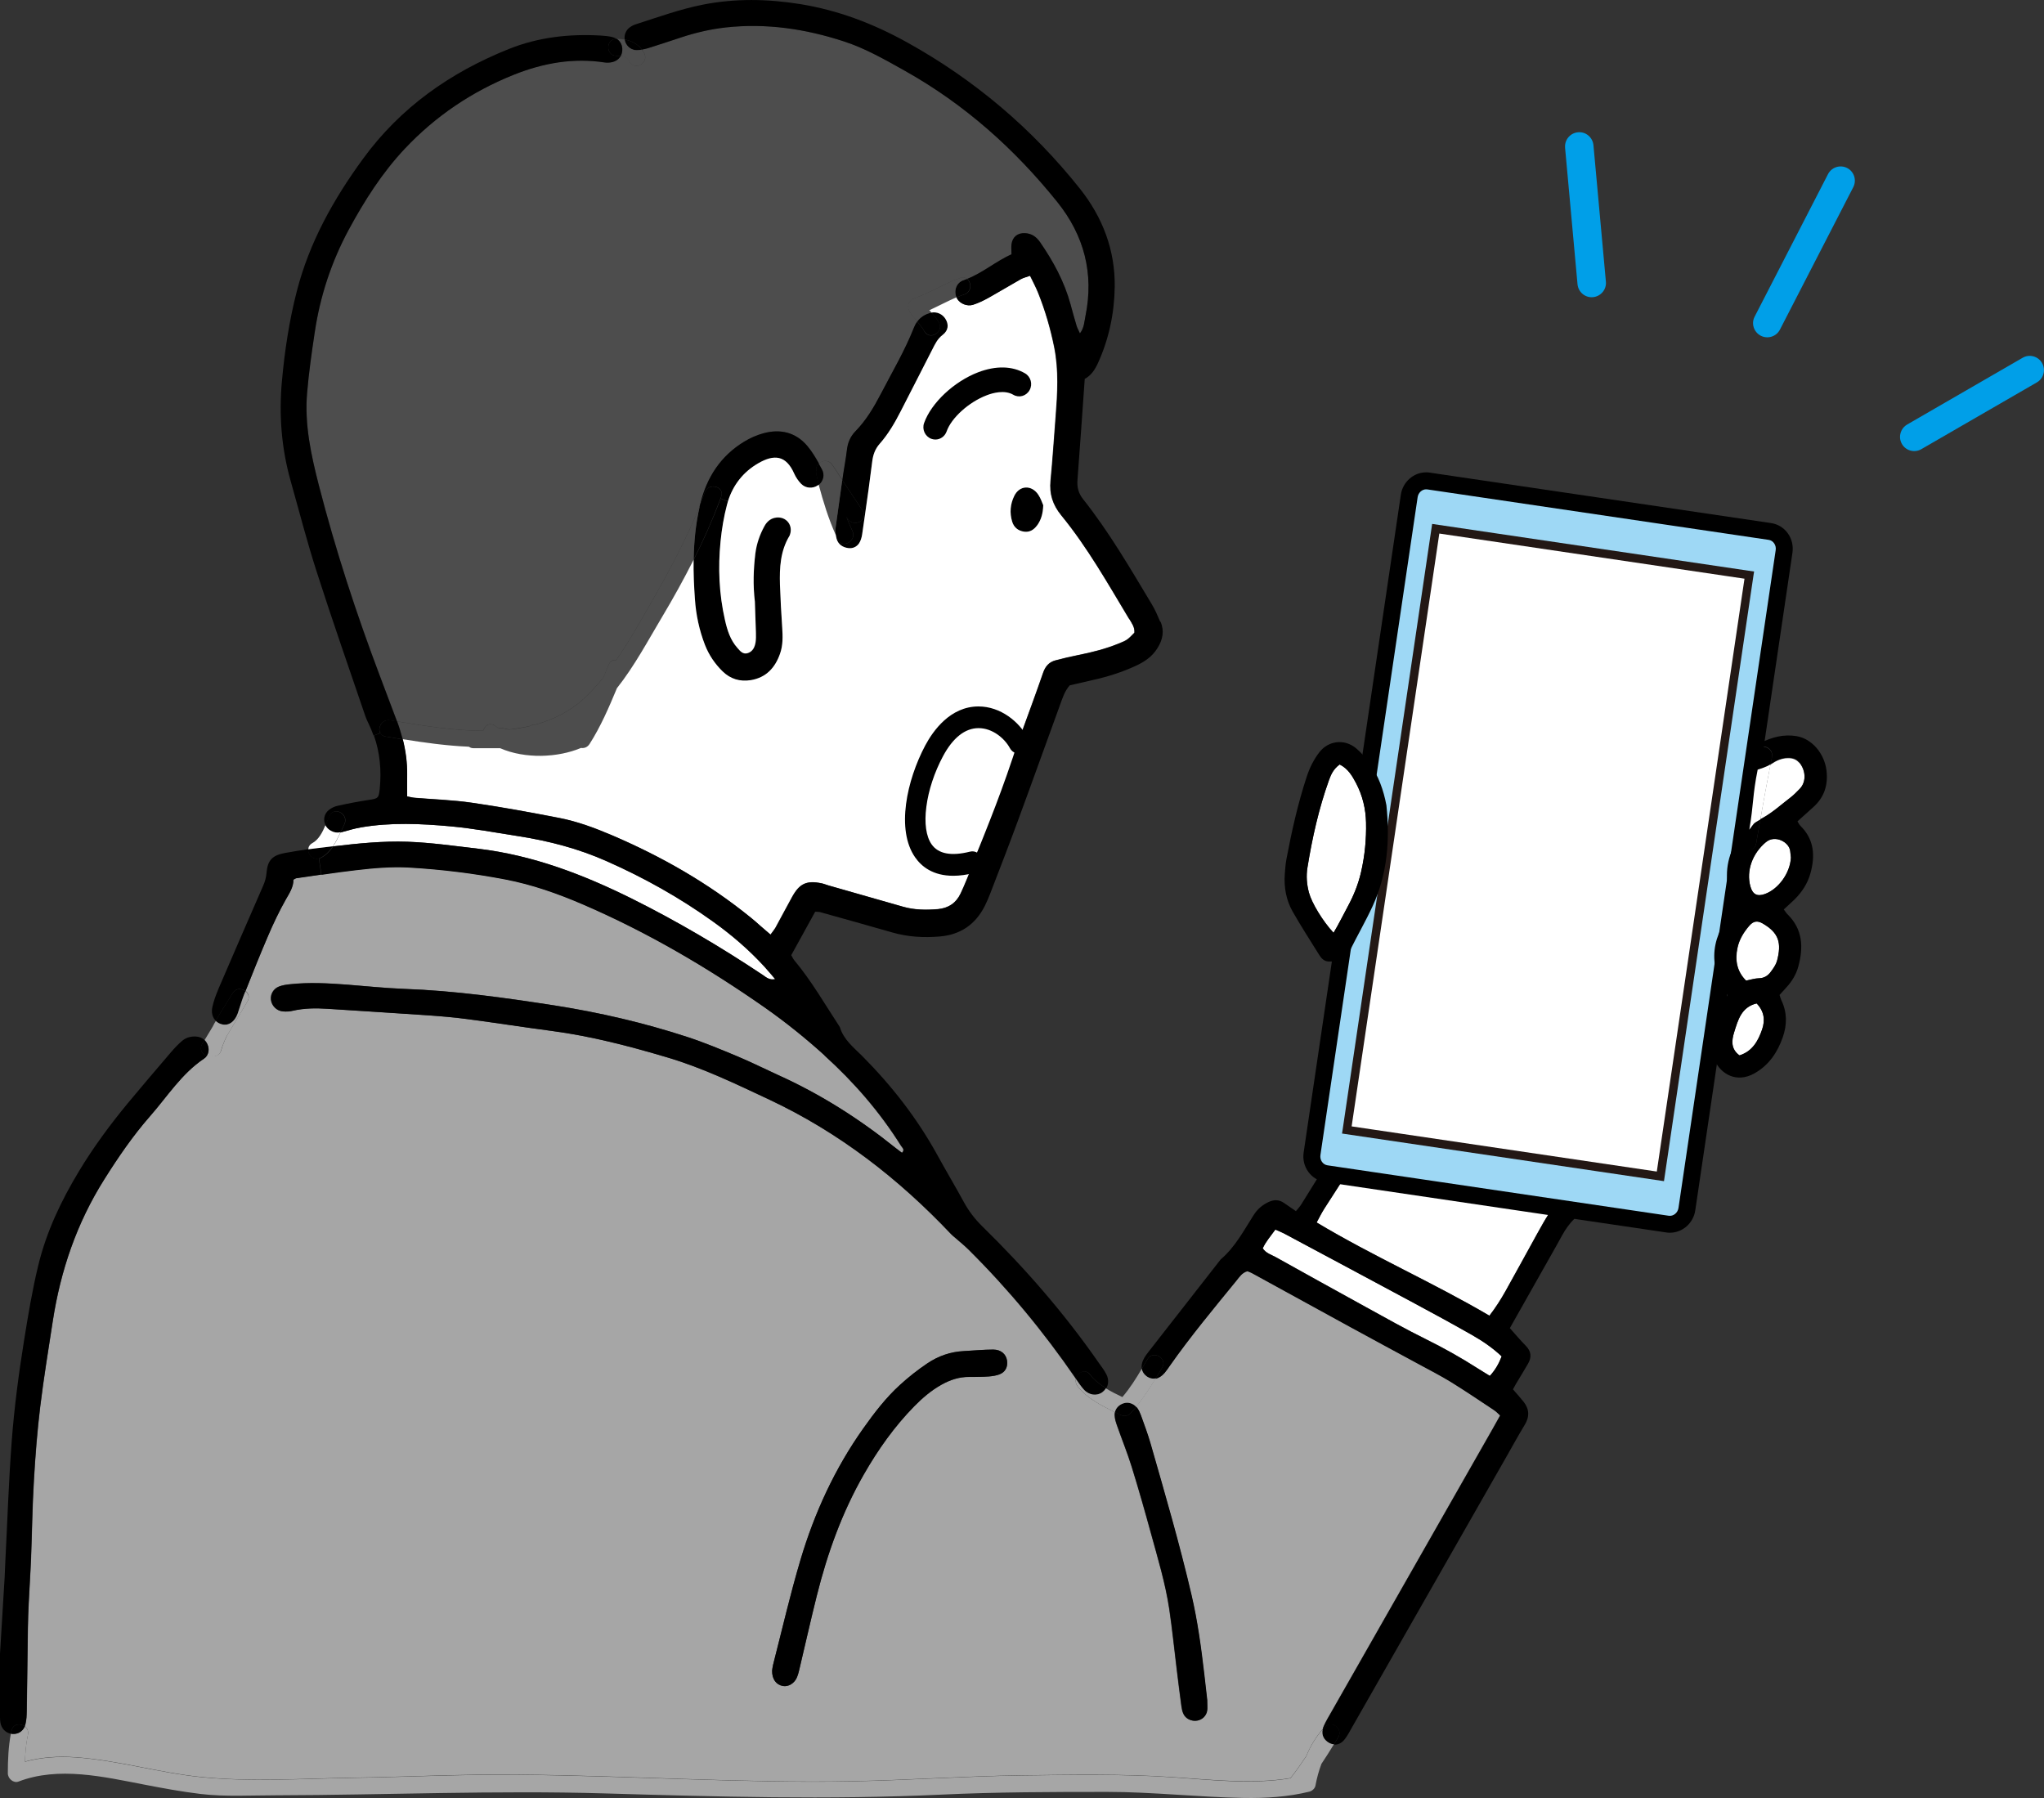
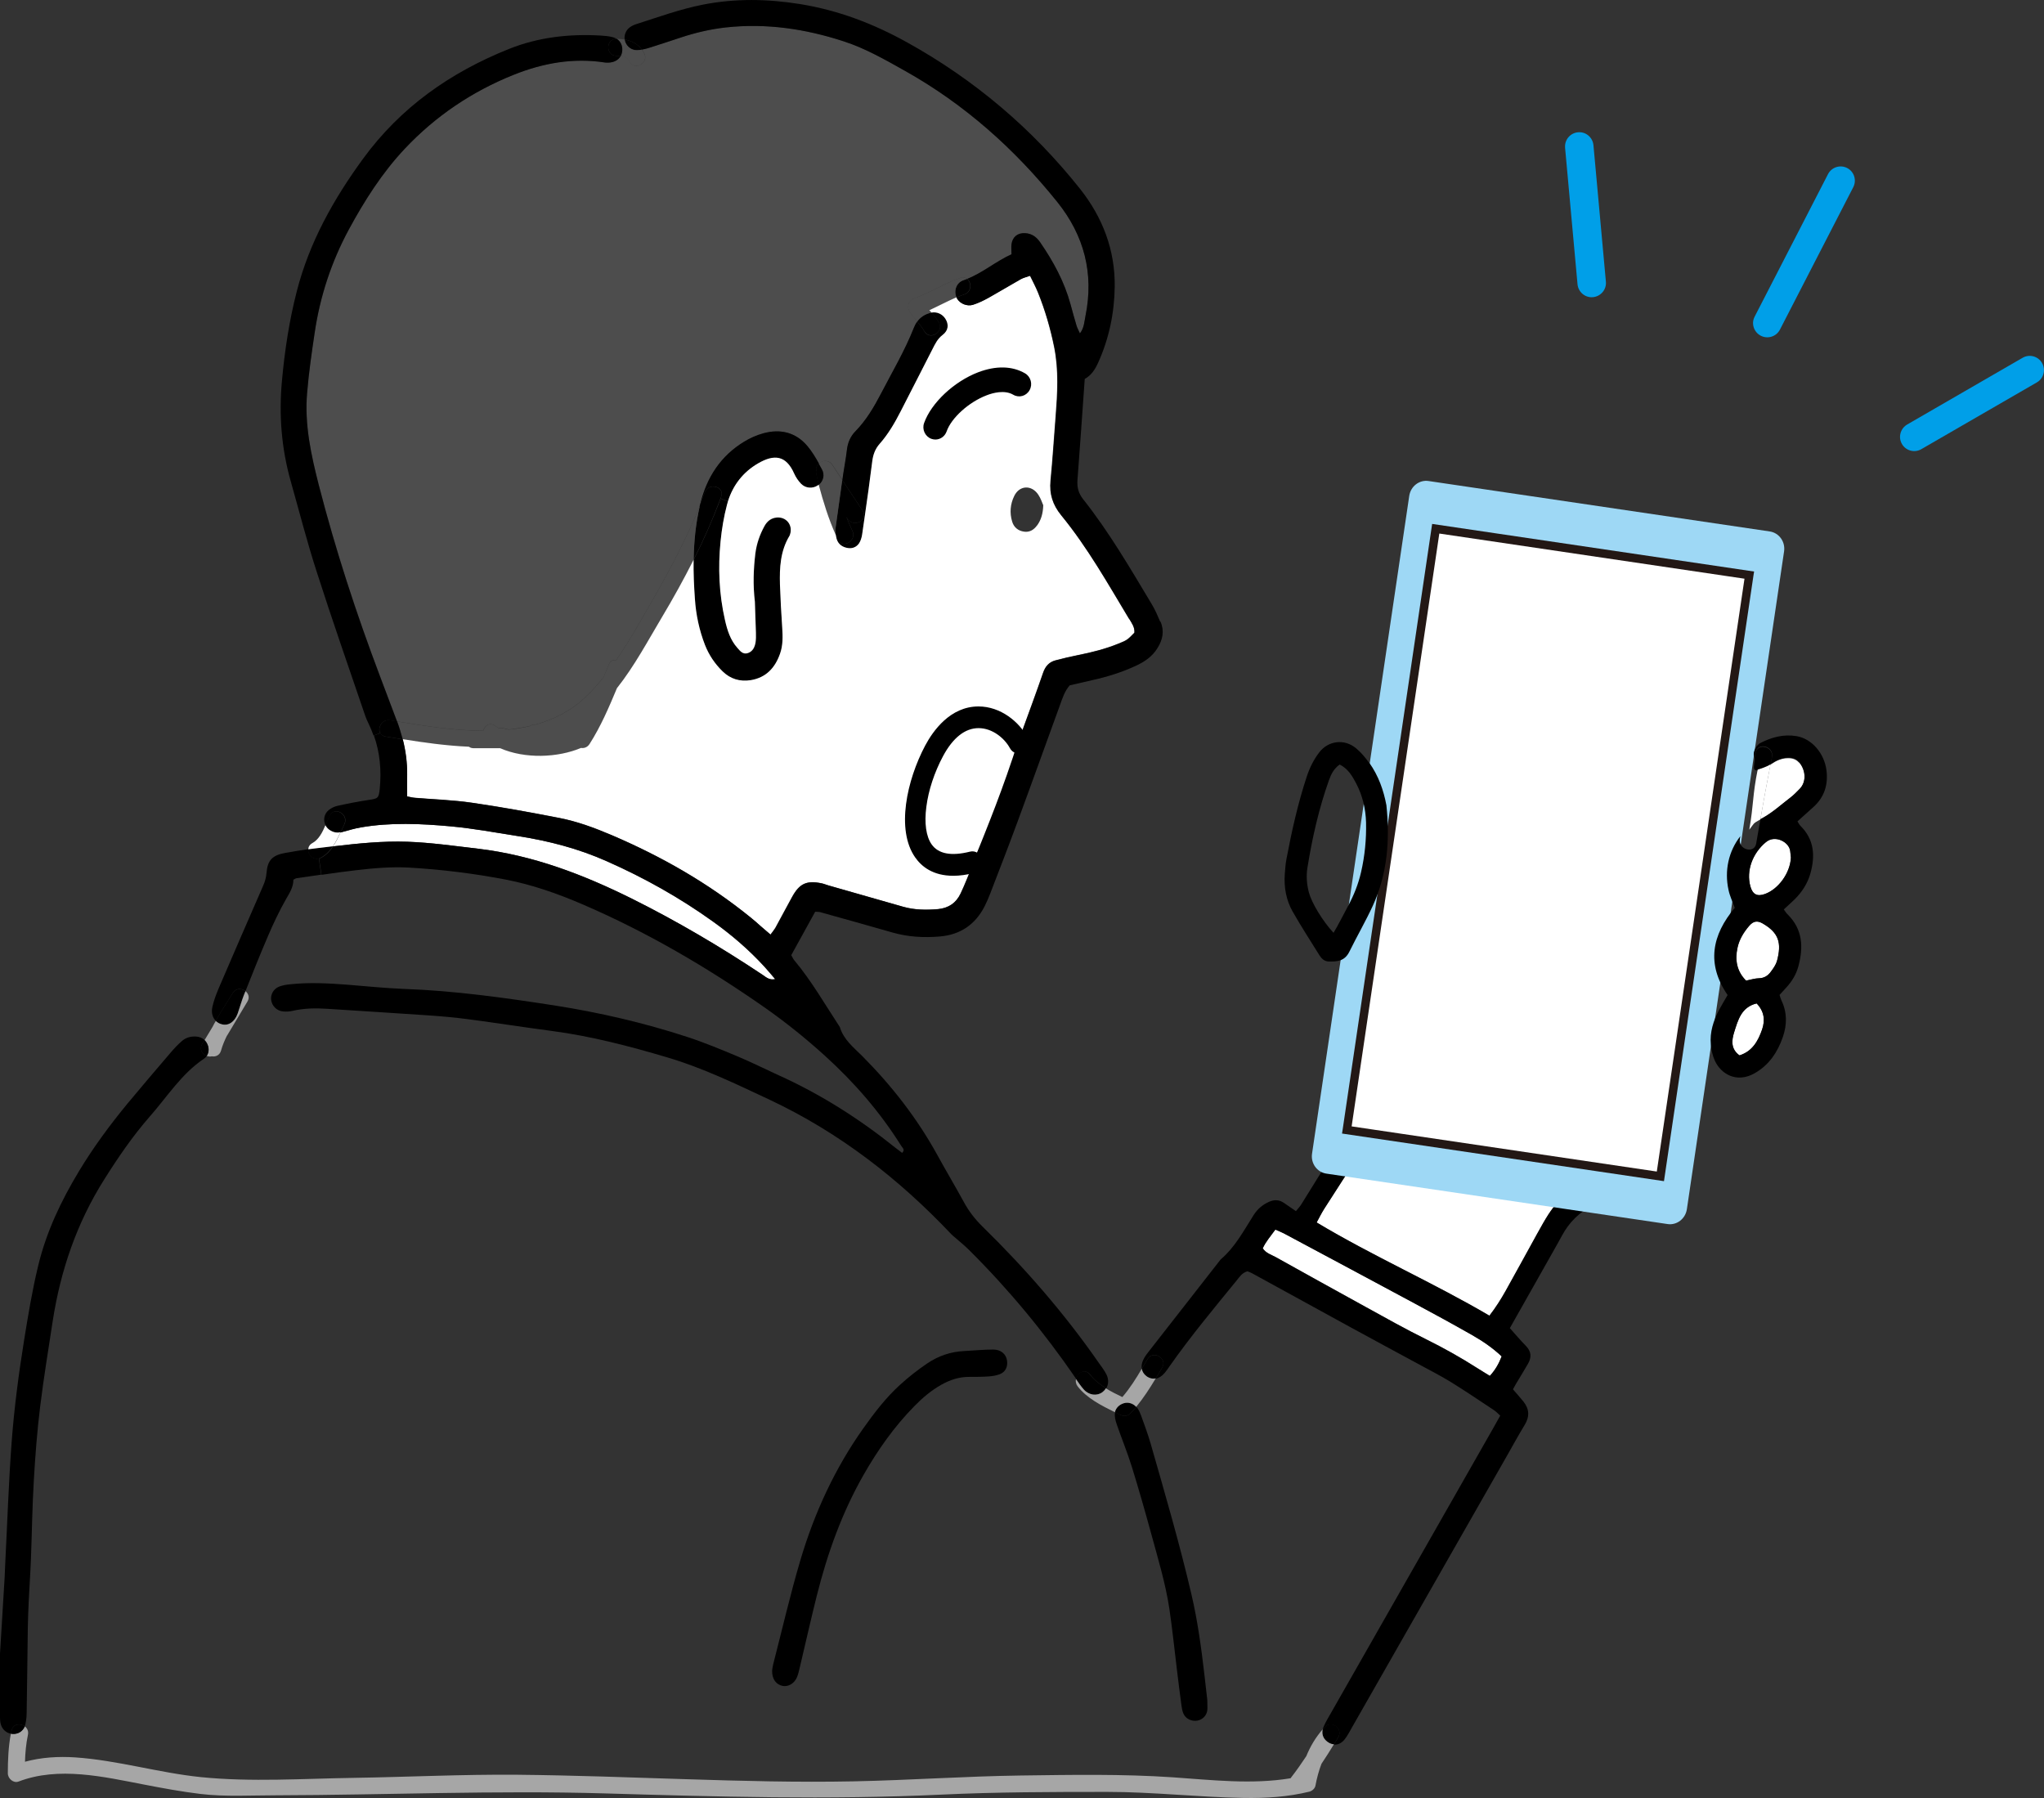
<svg xmlns="http://www.w3.org/2000/svg" id="Layer_2" data-name="Layer 2" viewBox="0 0 216.81 190.72">
  <rect x="0" y="0" width="216.81" height="190.72" fill="#333333" stroke="none" />
  <defs>
    <style>
      .cls-1 {
        fill: #231815;
      }

      .cls-2 {
        fill: #fff;
      }

      .cls-3 {
        fill: #4d4d4d;
      }

      .cls-4 {
        fill: #009fe8;
      }

      .cls-5 {
        fill: #a6a6a6;
      }

      .cls-6 {
        fill: #9ed8f5;
      }
    </style>
  </defs>
  <g id="_Content_05" data-name=" Content_05">
    <g>
      <g>
        <g>
          <path class="cls-3" d="M52.9,77.25c-.14-.09-.27-.18-.4-.27-.56-.42-1.11-.01-1.25.53-3.11-.02-6.29-.53-9.13-1-.03-.08-.06-.16-.09-.24-.57-1.52-1.14-3.04-1.72-4.56-2.51-6.63-4.71-13.37-6.48-20.24-.83-3.21-1.53-6.44-1.25-9.77.18-2.16.49-4.31.81-6.45.57-3.83,1.76-7.46,3.6-10.88,1.67-3.09,3.55-6.05,5.96-8.61,3.25-3.45,7.12-6.06,11.53-7.83,3.12-1.25,6.33-1.83,9.69-1.31.24.04.49.02.73-.03.44-.09.77-.34.96-.67.37.03.68.15.92.62.55,1.02,2.1.11,1.55-.91-.07-.13-.15-.26-.24-.37.22-.04.43-.09.64-.15,1.18-.36,2.34-.76,3.51-1.14,1.55-.51,3.13-.88,4.75-1.06,4.29-.47,8.45.15,12.52,1.48,2.31.75,4.4,1.96,6.51,3.14,6.32,3.55,11.62,8.28,16.14,13.91,2.84,3.54,3.89,7.57,2.98,12.06-.13.61-.13,1.26-.59,1.86-.13-.3-.28-.55-.36-.82-.23-.75-.43-1.51-.64-2.27-.66-2.41-1.83-4.56-3.24-6.6-.39-.56-.89-.91-1.59-.94-.78-.04-1.33.4-1.43,1.19-.04.33,0,.66,0,1.05-1.66.75-3.03,1.95-4.7,2.61-.19-.15-.45-.2-.75-.1-1.67.59-3.18,1.57-4.85,2.16-.55.2-.83.79-.54,1.32.23.43.55.78.86,1.14-.14.19-.26.4-.35.63-.96,2.43-2.29,4.68-3.49,6.99-.75,1.44-1.57,2.84-2.72,4.01-.54.55-.82,1.2-.9,1.97-.1.88-.27,1.75-.4,2.62-.03.19-.05.39-.08.59-.36-.54-.72-1.07-1.07-1.61-.37-.56-1.05-.49-1.43-.14-.36-.65-.75-1.29-1.22-1.85-1.23-1.46-2.87-1.85-4.68-1.35-.7.19-1.39.51-2.02.88-2.49,1.51-3.97,3.77-4.65,6.57-.01.05-.03.11-.04.16-1.38,3.43-3.11,6.72-4.95,9.92-1.22,2.12-2.48,4.41-3.94,6.51-.31-.05-.62.07-.78.46-.19.46-.38.91-.57,1.37-.58.72-1.18,1.39-1.83,2.02-1.56,1.51-3.4,2.45-5.38,2.99-.02,0-.05,0-.07,0-.2,0-.36.05-.5.15-.74.17-1.5.29-2.26.38-.2-.04-.4-.09-.6-.14-.17-.05-.33-.04-.47,0Z" />
          <path class="cls-2" d="M159.29,143.87c-.3.77-.68,1.43-1.25,2.06-.45-.28-.87-.52-1.28-.79-1.78-1.14-3.62-2.17-5.52-3.11-2.16-1.06-4.26-2.25-6.37-3.41-3.19-1.75-6.37-3.52-9.55-5.29-.46-.26-1.01-.39-1.37-.93.32-.71.84-1.29,1.34-1.99.32.14.63.26.92.41,4.64,2.48,9.28,4.96,13.91,7.45,2.03,1.09,4.06,2.2,6.07,3.34,1.11.63,2.16,1.35,3.11,2.25Z" />
-           <path class="cls-5" d="M87.45,111.96c3.12,2.83,5.86,5.98,8.1,9.56.12.2.45.41.1.75-.24-.19-.48-.36-.71-.54-3.82-3.07-7.93-5.68-12.4-7.7-1.43-.65-2.84-1.36-4.29-1.97-1.77-.74-3.54-1.48-5.37-2.08-4.59-1.5-9.28-2.59-14.06-3.34-5.31-.82-10.62-1.57-15.99-1.76-2.02-.08-4.03-.29-6.05-.45-2.02-.15-4.03-.26-6.05-.04-.39.04-.79.1-1.15.24-.6.23-.93.83-.86,1.41.08.64.61,1.18,1.28,1.23.34.03.7.01,1.02-.07,1.22-.28,2.44-.29,3.68-.21,3.54.23,7.08.45,10.62.69,1.43.1,2.85.22,4.27.41,2.98.39,5.94.86,8.92,1.25,4.16.55,8.21,1.61,12.22,2.8,3.79,1.12,7.34,2.84,10.9,4.51,7.36,3.47,13.67,8.36,19.24,14.25.13.14.29.26.44.39.48.42.98.82,1.43,1.27,4.21,4.18,7.97,8.73,11.33,13.62.02.03.04.05.05.08-.05.26-.01.53.18.78.98,1.26,2.52,2.03,3.95,2.74-.03.11-.04.23-.03.34.01.38.14.77.27,1.13.5,1.43,1.08,2.85,1.53,4.3.73,2.35,1.4,4.71,2.05,7.08.73,2.65,1.53,5.29,1.94,8.02.31,2.09.52,4.19.78,6.29.16,1.32.32,2.63.5,3.95.04.29.09.59.21.86.24.55.86.84,1.47.74.55-.1.98-.51,1.06-1.09.04-.29,0-.59,0-1.09-.09-.77-.2-1.75-.31-2.72-.33-2.83-.7-5.65-1.36-8.44-1.26-5.41-2.81-10.74-4.35-16.08-.28-.99-.65-1.96-1-2.93-.1-.27-.22-.55-.39-.79-.04-.05-.08-.1-.12-.14.78-.95,1.44-1.97,2.07-3.02.33-.06.66-.27.96-.61.19-.22.36-.47.53-.72,2.2-3.15,4.66-6.1,7.1-9.08.31-.37.56-.82,1.15-.99.13.05.31.11.48.2,3.45,1.89,6.9,3.79,10.36,5.68,2.46,1.34,4.93,2.67,7.4,4.01,1.12.61,2.27,1.19,3.35,1.86,1.55.96,3.06,1.98,4.58,2.99.23.15.42.37.65.57-.31.54-.57,1.01-.83,1.48-5.7,10.01-11.41,20.02-17.11,30.03-.27.47-.55.94-.77,1.43-.05.12-.09.24-.12.36-.76.88-1.32,1.83-1.74,2.85-.51.77-1.04,1.53-1.61,2.26-.02.03-.03.05-.05.08-4.1.68-8.42.17-12.52-.1-5.35-.36-10.72-.26-16.08-.19-5.92.08-11.82.5-17.74.62-5.94.12-11.9-.04-17.84-.23-5.95-.19-11.89-.42-17.85-.47-5.78-.06-11.55.24-17.33.33-5.36.08-10.92.47-16.25-.08-4.47-.46-8.8-1.78-13.3-2.09-1.79-.13-3.61-.01-5.34.46.03-.95.1-1.89.31-2.84.09-.4-.08-.72-.33-.91.04-.09.06-.18.09-.28.1-.42.12-.88.13-1.32.05-2.96.07-5.92.12-8.87.01-.89.04-1.78.09-2.66.07-1.53.18-3.05.24-4.58.11-2.81.14-5.62.31-8.42.15-2.61.36-5.21.67-7.8.37-3.03.86-6.04,1.33-9.06.83-5.37,2.55-10.4,5.46-15.02,1.47-2.34,3.03-4.62,4.85-6.7,1.84-2.1,3.35-4.52,5.74-6.12.12-.08.22-.18.29-.29.17.06.36.08.54.04.4.06.84-.11.98-.62.15-.54.37-1.06.62-1.57.72-1.2,1.44-2.4,2.16-3.61.27-.44.11-.87-.2-1.11.78-1.97,1.56-3.93,2.4-5.87.56-1.31,1.18-2.61,1.88-3.85.39-.68.81-1.32.8-2.09.16-.08.24-.15.33-.16.87-.13,1.75-.26,2.62-.38,1.22-.18,2.44-.35,3.67-.49,1.86-.22,3.73-.38,5.6-.28,3.45.2,6.87.62,10.26,1.27,2.81.54,5.51,1.49,8.14,2.62,6.86,2.95,13.27,6.71,19.38,10.98,2.22,1.56,4.33,3.26,6.34,5.08ZM106.04,145.76c.6-.24.87-.79.78-1.43-.1-.69-.63-1.18-1.47-1.18-1.04,0-2.07.11-3.1.16-1.42.06-2.72.52-3.88,1.3-1.02.68-1.99,1.45-2.9,2.28-1.5,1.37-2.73,2.97-3.9,4.62-3.02,4.26-5.18,8.96-6.66,13.94-1.1,3.67-1.96,7.42-2.91,11.14-.06.24-.08.49-.1.61-.01.91.43,1.5,1.13,1.63.59.11,1.24-.27,1.51-.93.15-.36.23-.75.32-1.14.59-2.49,1.15-4.99,1.77-7.47,1.12-4.51,2.68-8.86,5-12.9,1.5-2.62,3.23-5.07,5.35-7.23.87-.88,1.8-1.68,2.89-2.29.92-.51,1.88-.84,2.95-.82.69,0,1.38,0,2.07-.05.38-.03.79-.09,1.15-.23Z" />
          <path class="cls-2" d="M47.82,87.65c2.4.22,4.78.67,7.16,1.04,3.22.5,6.36,1.32,9.35,2.65,3.98,1.76,7.75,3.87,11.29,6.41,1.97,1.41,3.8,2.98,5.44,4.77.4.44.77.89,1.15,1.33-.64.14-.99-.22-1.38-.48-4.43-2.95-9.01-5.65-13.78-8.03-5.19-2.58-10.54-4.63-16.35-5.32-2.49-.29-4.98-.65-7.49-.74-2.65-.09-5.27.18-7.89.49.32-.46.56-.97.8-1.48.04,0,.09-.02.13-.03.66-.18,1.33-.38,2.01-.5,3.18-.55,6.39-.4,9.58-.11Z" />
          <path class="cls-2" d="M165.76,105.9c5.34,2.15,13.14,7.89,10.59,13.69-.51-.2-1.27.06-1.34.79-.07.69-.38,1.52-.82,2.06-.08.09-.13.19-.17.29,0,0-.01,0-.02,0-.38.1-.74.27-1.09.44-1.41.71-2.81,1.42-4.21,2.15-3.44,1.79-3.76,2.11-5.66,5.54-1.12,2.02-2.22,4.05-3.35,6.07-.5.89-1.05,1.75-1.71,2.61-6.01-3.53-12.33-6.29-18.33-9.89.28-.5.51-.98.79-1.43,1.3-2.03,2.61-4.06,3.93-6.08.27-.41.55-.8.58-1.33.12-2.41.25-4.82.37-7.23.01-.34-.03-.69-.12-1.02,0-.03-.01-.05-.03-.08.51.3,1.38.05,1.43-.74.65-9.98,12.53-8.53,19.15-5.86Z" />
          <path class="cls-2" d="M106.84,81.49c-.3,1.55-1.97,6.02-2.69,7.24-.72-.13-1.21-.64-1.62-1.17-1.6-2.12-2.28-4.5-2.01-7.22,1.16-.08,2.18.28,3.21.48,1.04.19,2.11.31,3.1.68Z" />
          <path d="M175.26,123.3c.08.14.12.32.12.49-.77.57-1.66-.26-1.36-1.05.5-.12,1.02.14,1.24.56Z" />
          <path class="cls-2" d="M165.76,105.9c-6.62-2.66-18.49-4.12-19.15,5.86-.05.79-.92,1.04-1.43.74-.07-.22-.19-.39-.35-.51-.01-.07-.01-.15-.01-.23.07-1.09.22-2.2.59-3.23,3.31-9.25,15.87-6.84,22.67-3.56,3.77,1.82,7.89,4.56,9.74,8.47,1.79,3.79.7,7.51-2.35,10.28-.03.02-.05.05-.08.07,0-.17-.05-.35-.12-.49-.22-.42-.74-.69-1.24-.56.04-.1.09-.2.17-.29.43-.54.75-1.37.82-2.06.07-.73.83-1,1.34-.79,2.55-5.8-5.25-11.54-10.59-13.69Z" />
          <path d="M144.83,111.99c.17.12.28.29.35.51-.18-.1-.31-.27-.35-.51Z" />
          <path d="M140.31,183.43c.08-.09.16-.19.24-.28.7-.75,1.93.22,1.41,1.09-.15.26-.31.52-.47.78-.18-.01-.37-.07-.54-.17-.54-.32-.78-.82-.65-1.42Z" />
          <path d="M123.27,145.06c-.23.38-.45.76-.68,1.14-.34.07-.68-.01-.99-.24-.27-.2-.43-.47-.49-.78.2-.34.4-.68.61-1.02.59-1,2.15-.09,1.55.91Z" />
          <path d="M123.27,145.06c.59-1-.96-1.9-1.55-.91-.2.34-.4.68-.61,1.02-.06-.36.04-.78.3-1.21.13-.21.28-.41.43-.6,2.54-3.26,5.09-6.52,7.64-9.78,1.53-1.3,2.45-3.06,3.5-4.71.42-.66.96-1.1,1.65-1.41.54-.23,1.05-.22,1.55.12.4.27.8.55,1.28.88.23-.28.43-.49.57-.72,1.33-2.13,2.64-4.27,3.99-6.39.32-.51.54-1.02.61-1.63.22-2.01.42-4.01.36-6.04-.01-.38.02-.79.13-1.16.14-.51.64-.8,1.14-.74.22.03.42.09.57.21.04.23.18.4.35.51.01.03.02.05.03.08.09.33.13.68.12,1.02-.12,2.41-.25,4.82-.37,7.23-.03.52-.31.92-.58,1.33-1.32,2.02-2.63,4.05-3.93,6.08-.28.45-.52.92-.79,1.43,6,3.6,12.32,6.36,18.33,9.89.67-.86,1.21-1.72,1.71-2.61,1.13-2.02,2.24-4.05,3.35-6.07,1.89-3.43,2.22-3.75,5.66-5.54,1.4-.73,2.8-1.44,4.21-2.15.35-.18.71-.34,1.09-.44,0,0,.01,0,.02,0-.3.8.59,1.63,1.36,1.05,0,.32-.11.66-.36.87-.26.22-.57.37-.87.52-1.71.88-3.41,1.77-5.13,2.62-1.47.73-2.57,1.8-3.34,3.23-.33.61-.67,1.21-1.01,1.81-1.5,2.66-3,5.31-4.53,8.02.6.67,1.13,1.3,1.71,1.89.57.59.61,1.2.22,1.88-.42.73-.86,1.44-1.29,2.16-.1.17-.19.34-.31.56.38.44.77.87,1.13,1.32.62.79.64,1.6.11,2.46-.66,1.09-1.28,2.22-1.91,3.33-5.46,9.58-10.93,19.16-16.4,28.74-.24.43-.47.87-.77,1.26-.32.42-.74.61-1.16.57.16-.26.32-.52.47-.78.52-.87-.71-1.84-1.41-1.09-.09.09-.17.18-.24.28.03-.12.06-.24.12-.36.22-.49.5-.96.77-1.43,5.7-10.01,11.4-20.02,17.11-30.03.27-.47.53-.94.83-1.48-.23-.21-.42-.42-.65-.57-1.52-1.01-3.03-2.03-4.58-2.99-1.09-.67-2.23-1.25-3.35-1.86-2.47-1.34-4.94-2.66-7.4-4.01-3.46-1.89-6.91-3.79-10.36-5.68-.17-.09-.35-.15-.48-.2-.58.17-.84.61-1.15.99-2.43,2.98-4.89,5.93-7.1,9.08-.17.24-.33.49-.53.72-.29.34-.63.55-.96.61.23-.38.45-.76.68-1.14ZM158.03,145.93c.58-.62.95-1.29,1.25-2.06-.95-.9-2.01-1.62-3.11-2.25-2.01-1.15-4.04-2.25-6.07-3.34-4.63-2.49-9.27-4.97-13.91-7.45-.29-.15-.6-.27-.92-.41-.5.7-1.02,1.28-1.34,1.99.36.54.91.67,1.37.93,3.18,1.77,6.36,3.54,9.55,5.29,2.11,1.16,4.21,2.34,6.37,3.41,1.9.94,3.74,1.97,5.52,3.11.41.26.83.51,1.28.79Z" />
          <path d="M119.9,149.92c-.29.3-.73.32-1.09.14-.18-.09-.36-.18-.55-.27.1-.46.47-.81.96-.96.45-.13.95.01,1.3.39-.2.24-.41.47-.63.7Z" />
          <path d="M118.81,150.06c.36.18.8.16,1.09-.14.22-.23.42-.46.63-.7.04.04.08.09.12.14.17.24.29.51.39.79.35.97.71,1.94,1,2.93,1.53,5.34,3.09,10.67,4.35,16.08.65,2.79,1.03,5.61,1.36,8.44.11.98.22,1.96.31,2.72,0,.5.03.8,0,1.09-.08.57-.51.99-1.06,1.09-.61.1-1.23-.19-1.47-.74-.12-.27-.17-.56-.21-.86-.18-1.32-.34-2.63-.5-3.95-.26-2.1-.47-4.2-.78-6.29-.41-2.73-1.22-5.37-1.94-8.02-.65-2.37-1.32-4.73-2.05-7.08-.45-1.45-1.03-2.86-1.53-4.3-.13-.37-.26-.75-.27-1.13,0-.12,0-.23.03-.34.19.09.37.18.55.27Z" />
          <path d="M116.95,147.64c-.59.44-1.43.35-1.99-.27-.31-.35-.57-.73-.83-1.11.14-.66.94-1.15,1.46-.49.46.6,1.06,1.07,1.72,1.47-.09.15-.21.29-.35.4Z" />
          <path class="cls-5" d="M118.26,149.79c-1.43-.71-2.97-1.48-3.95-2.74-.19-.25-.24-.53-.18-.78.26.38.52.76.83,1.11.56.62,1.4.72,1.99.27.14-.11.26-.24.35-.4.56.35,1.16.65,1.75.93.8-.93,1.44-1.95,2.06-3,.05.31.22.57.49.78.31.23.65.31.99.24-.63,1.05-1.29,2.07-2.07,3.02-.35-.38-.86-.52-1.3-.39-.49.14-.86.5-.96.96Z" />
-           <path d="M110.65,53.59c-.03.92-.24,1.57-.65,2.14-.33.46-.79.75-1.38.66-.63-.09-1.08-.46-1.26-1.07-.28-.92-.2-1.85.22-2.71.55-1.15,1.85-1.21,2.56-.13.26.39.41.86.52,1.11Z" />
          <path d="M106.82,144.33c.09.65-.18,1.2-.78,1.43-.36.14-.76.2-1.15.23-.69.05-1.38.05-2.07.05-1.07-.01-2.03.31-2.95.82-1.09.61-2.02,1.4-2.89,2.29-2.12,2.16-3.85,4.61-5.35,7.23-2.32,4.05-3.87,8.39-5,12.9-.62,2.48-1.18,4.98-1.77,7.47-.09.38-.17.77-.32,1.14-.27.66-.92,1.04-1.51.93-.7-.13-1.15-.72-1.13-1.63.02-.12.04-.37.1-.61.96-3.72,1.82-7.47,2.91-11.14,1.48-4.98,3.64-9.68,6.66-13.94,1.17-1.65,2.4-3.26,3.9-4.62.91-.83,1.88-1.59,2.9-2.28,1.16-.78,2.46-1.23,3.88-1.3,1.03-.05,2.06-.16,3.1-.16.83,0,1.37.49,1.47,1.18Z" />
          <path d="M102.56,29.58c.49.38.51,1.36-.27,1.64-.29.1-.57.21-.84.33-.31-.7-.03-1.57.74-1.83.13-.04.25-.09.37-.14Z" />
          <path d="M98.04,35.12c-.21-.38-.48-.7-.75-1.02.32-.43.76-.74,1.33-.9.06-.02.13-.03.19-.04.29.33.57.66.79,1.05.56,1.02-.99,1.92-1.55.91Z" />
          <path class="cls-3" d="M98.59,32.91c.07.09.14.17.22.25-.06.01-.13.03-.19.04-.57.16-1.01.46-1.33.9-.31-.36-.63-.71-.86-1.14-.29-.53-.01-1.12.54-1.32,1.67-.59,3.18-1.56,4.85-2.16.3-.11.56-.05.75.1-.12.05-.25.1-.37.14-.77.26-1.05,1.13-.74,1.83-.97.42-1.9.92-2.86,1.36Z" />
          <path d="M99.59,34.21c-.22-.39-.5-.72-.79-1.05.59-.1,1.15.15,1.48.66.37.58.34,1.23-.29,1.71-.55.42-.8.96-1.09,1.53-1.11,2.19-2.24,4.37-3.36,6.57-.63,1.23-1.32,2.42-2.24,3.46-.47.54-.69,1.14-.78,1.86-.24,1.96-.52,3.92-.8,5.87h-.08c.05-.2.02-.43-.13-.65-.72-1.08-1.44-2.16-2.16-3.24.03-.19.05-.39.08-.59.13-.88.3-1.75.4-2.62.09-.77.37-1.43.9-1.97,1.15-1.18,1.97-2.57,2.72-4.01,1.2-2.31,2.53-4.56,3.49-6.99.09-.23.2-.44.35-.63.28.32.55.64.75,1.02.56,1.02,2.11.11,1.55-.91Z" />
          <path d="M91.5,54.16c.15.23.18.45.13.64-.16.64-1.19.99-1.69.26-.05-.08-.1-.14-.16-.22.19.5.4.98.63,1.47.5,1.04-1.05,1.95-1.55.91-.07-.15-.14-.3-.21-.45h0c-.03-.23-.03-.45-.05-.61.26-1.83.49-3.54.73-5.25.72,1.08,1.44,2.16,2.16,3.24Z" />
          <path d="M91.72,54.82c-.09.63-.18,1.25-.27,1.87-.05.33-.15.68-.33.95-.26.38-.68.57-1.16.5-.57-.08-1.03-.38-1.21-.95-.04-.14-.07-.28-.09-.42.07.15.14.3.21.45.5,1.05,2.05.13,1.55-.91-.23-.49-.44-.97-.63-1.47.05.08.11.14.16.22.5.73,1.53.38,1.69-.26h.08Z" />
          <path class="cls-3" d="M88.27,49.31c.36.54.72,1.07,1.07,1.61-.24,1.7-.48,3.42-.73,5.25.02.16.03.38.05.6-.78-1.73-1.33-3.52-1.82-5.36.47-.38.65-1.04.34-1.62-.11-.21-.23-.42-.35-.63.38-.35,1.06-.41,1.43.14Z" />
          <path d="M87.19,49.8c.32.58.13,1.24-.34,1.62-.08-.29-.15-.58-.22-.88-.04-.18-.04-.35,0-.49-.15-.35-.03-.67.21-.88.12.21.23.42.35.63Z" />
          <path d="M77.13,53.53c-.34,1.28-.56,2.6-.69,3.91-.28,2.81-.16,5.61.47,8.36.24,1.06.56,2.1,1.31,2.94.29.33.58.72,1.1.56.53-.17.74-.62.83-1.13.05-.33.05-.69.04-1.03-.03-1.13-.08-2.26-.11-3.3-.21-1.76-.15-3.43.05-5.1.13-1.04.47-2.01.97-2.92.27-.49.68-.84,1.27-.9,1.05-.11,1.78.82,1.43,1.82-.02.05-.03.1-.06.14-.96,1.6-1.05,3.36-1,5.14.05,1.52.14,3.05.24,4.57.06.94.09,1.87-.23,2.77-.52,1.49-1.47,2.54-3.11,2.81-1.14.18-2.15-.12-2.98-.93-.82-.8-1.45-1.73-1.87-2.8-.61-1.57-.96-3.22-1.07-4.88-.1-1.39-.16-2.77-.14-4.16,1.06-2.12,2.03-4.29,2.86-6.51l.8.31c-.04.12-.07.23-.1.35Z" />
          <path d="M84.99,51.34c-.3-.31-.56-.69-.74-1.09-.87-1.97-2.14-2.06-3.82-1.09-1.59.92-2.66,2.3-3.2,4.01l-.8-.31c.03-.06.05-.12.07-.18.41-1.09-1.33-1.55-1.73-.47-.17.46-.35.91-.52,1.36.01-.05.02-.11.04-.16.68-2.79,2.16-5.06,4.65-6.57.62-.38,1.32-.69,2.02-.88,1.81-.5,3.45-.11,4.68,1.35.47.56.86,1.2,1.22,1.85-.24.21-.36.54-.21.88-.04.14-.05.31,0,.49.07.29.15.59.22.88-.03.03-.06.06-.1.08-.52.36-1.28.33-1.76-.16Z" />
          <path d="M73.57,59.38c.03-1.95.22-3.89.67-5.8.18-.45.36-.9.52-1.36.4-1.08,2.14-.61,1.73.47-.02.06-.04.12-.07.18-.83,2.22-1.79,4.39-2.86,6.51Z" />
          <path d="M67.57,5.32c-.58.01-1.07-.36-1.25-.87-.03-.09-.05-.17-.06-.26.73.14,1.37.47,1.83,1.07-.17.03-.34.05-.51.06Z" />
          <path class="cls-3" d="M66.01,5.39c.04-.52-.17-1-.58-1.27.28,0,.56.03.83.08.01.09.03.18.06.26.19.51.68.88,1.25.87.17,0,.34-.03.51-.06.09.11.17.24.24.37.55,1.02-1,1.93-1.55.91-.25-.46-.55-.59-.92-.62.09-.16.14-.34.16-.54Z" />
          <path d="M65.39,5.92c-1.16,0-1.16-1.8,0-1.8h.03c.42.28.63.75.58,1.27-.02.2-.07.38-.16.54-.14-.01-.29-.01-.46-.01Z" />
          <path class="cls-3" d="M52.5,76.98c.13.09.26.18.4.27.14-.04.29-.05.47,0,.2.05.4.09.6.14.77-.08,1.52-.2,2.26-.38.13-.1.3-.16.5-.15.02,0,.05,0,.07,0,1.98-.55,3.82-1.48,5.38-2.99.65-.63,1.25-1.3,1.83-2.02.19-.46.38-.92.57-1.37.17-.39.48-.51.78-.46,1.46-2.11,2.72-4.39,3.94-6.51,1.84-3.21,3.57-6.49,4.95-9.92-.45,1.92-.64,3.86-.67,5.8-1.04,2.07-2.16,4.09-3.35,6.08-1.44,2.41-2.92,5.2-4.78,7.54-.85,2.04-1.72,4.07-2.91,5.93-.23.35-.58.46-.9.41-2.49,1.05-5.96,1.17-8.57.03h-2.81c-.21,0-.38-.06-.51-.16-2.35-.1-4.73-.43-7.03-.8-.16-.64-.36-1.28-.59-1.9,2.85.47,6.02.98,9.13,1,.14-.54.69-.96,1.25-.53Z" />
          <path d="M40.33,77.75c-.29-.56.19-1.5,1.04-1.36.25.04.5.08.75.12.23.63.42,1.27.59,1.9-.61-.1-1.21-.19-1.81-.29-.28-.05-.47-.19-.56-.37Z" />
          <path d="M65.39,4.12c-1.16,0-1.16,1.79,0,1.8.16,0,.31,0,.46.01-.19.33-.52.58-.96.67-.24.05-.49.06-.73.03-3.36-.52-6.57.06-9.69,1.31-4.41,1.77-8.28,4.38-11.53,7.83-2.41,2.56-4.29,5.52-5.96,8.61-1.84,3.42-3.03,7.05-3.6,10.88-.32,2.14-.63,4.29-.81,6.45-.28,3.34.43,6.56,1.25,9.77,1.77,6.87,3.97,13.6,6.48,20.24.58,1.52,1.15,3.04,1.72,4.56.03.08.06.16.09.24-.25-.04-.5-.08-.75-.12-.85-.14-1.34.8-1.04,1.36l-.7.25c-.15-.42-.32-.84-.52-1.25-.13-.27-.26-.54-.35-.81-1.73-5.08-3.5-10.14-5.14-15.25-1.03-3.18-1.86-6.43-2.77-9.65-.99-3.5-1.27-7.07-.93-10.69.29-3.19.77-6.35,1.57-9.46,1.33-5.19,3.89-9.76,7.02-14.05,3.98-5.46,9.27-9.17,15.49-11.66,3.13-1.25,6.38-1.61,9.72-1.42.44.03.89.06,1.31.18.15.04.29.1.41.19h-.03Z" />
          <path d="M36.52,87.42c-.14.28-.27.58-.41.87-.35.07-.69.03-1.01-.15-.27-.15-.47-.36-.59-.59.15-.36.3-.72.45-1.03.51-1.04,2.06-.13,1.55.91Z" />
          <path d="M33.63,89.96c.56-.06,1.12-.13,1.67-.2-.33.49-.73.91-1.27,1.21-.08.04-.15.07-.23.09-.63.17-1.15-.42-1.12-.98.32-.04.63-.09.94-.12Z" />
          <path class="cls-2" d="M119.75,65.64c-2.26-3.76-4.41-7.59-7.2-10.99-.91-1.12-1.27-2.27-1.13-3.68.22-2.25.36-4.51.54-6.78.19-2.46.34-4.92-.15-7.36-.4-1.98-.96-3.92-1.72-5.8-.24-.59-.54-1.15-.85-1.79-.38.14-.72.21-1,.37-1.16.65-2.29,1.35-3.45,1.99-.51.28-1.05.55-1.61.72-.63.2-1.38-.13-1.67-.64-.03-.04-.05-.09-.07-.14-.97.42-1.9.92-2.86,1.36.07.09.14.17.22.25.59-.1,1.15.15,1.48.66.37.58.34,1.23-.29,1.71-.55.42-.8.96-1.09,1.53-1.11,2.19-2.24,4.37-3.36,6.57-.63,1.23-1.32,2.42-2.24,3.46-.47.54-.69,1.14-.78,1.86-.24,1.96-.52,3.92-.8,5.87-.09.63-.18,1.25-.27,1.87-.05.33-.15.68-.33.95-.26.38-.68.57-1.16.5-.57-.08-1.03-.38-1.21-.95-.04-.14-.07-.28-.09-.42h0c-.78-1.74-1.33-3.53-1.82-5.36-.03.03-.06.06-.1.08-.52.36-1.28.33-1.76-.16-.3-.31-.56-.69-.74-1.09-.87-1.97-2.14-2.06-3.82-1.09-1.59.92-2.66,2.3-3.2,4.01-.04.12-.07.23-.1.35-.34,1.28-.56,2.6-.69,3.91-.28,2.81-.16,5.61.47,8.36.24,1.06.56,2.1,1.31,2.94.29.33.58.72,1.1.56.53-.17.74-.62.83-1.13.05-.33.05-.69.04-1.03-.03-1.13-.08-2.26-.11-3.3-.21-1.76-.15-3.43.05-5.1.13-1.04.47-2.01.97-2.92.27-.49.68-.84,1.27-.9,1.05-.11,1.78.82,1.43,1.82-.02.05-.03.1-.06.14-.96,1.6-1.05,3.36-1,5.14.05,1.52.14,3.05.24,4.57.06.94.09,1.87-.23,2.77-.52,1.49-1.47,2.54-3.11,2.81-1.14.18-2.15-.12-2.98-.93-.82-.8-1.45-1.73-1.87-2.8-.61-1.57-.96-3.22-1.07-4.88-.1-1.39-.16-2.77-.14-4.16-1.04,2.07-2.16,4.09-3.35,6.08-1.44,2.41-2.92,5.2-4.78,7.54-.85,2.04-1.72,4.07-2.91,5.93-.23.35-.58.46-.9.41-2.49,1.05-5.96,1.17-8.57.03h-2.81c-.21,0-.38-.06-.51-.16-2.35-.1-4.73-.43-7.03-.8.31,1.23.48,2.48.46,3.76-.01.74,0,1.47,0,2.3.28.05.55.13.82.15,2.01.17,4.04.23,6.03.52,3.12.45,6.22,1.02,9.31,1.62,1.89.37,3.7,1.04,5.47,1.79,5.33,2.27,10.32,5.11,14.83,8.78.35.28.68.57,1.01.87.33.28.66.57,1.08.93.2-.28.38-.49.52-.72.59-1.08,1.16-2.17,1.76-3.25.79-1.45,1.54-1.79,3.14-1.47.24.05.47.15.71.22,2.65.76,5.3,1.52,7.95,2.27,1.2.34,2.42.35,3.66.25,1.15-.1,1.96-.66,2.43-1.67.46-.97.84-1.98,1.28-3.02-.02-.01-.04-.03-.06-.04,1.82-4.54,4.72-8.61,4.95-13.34,0,.01-.01.03-.02.04.09-.18.18-.34.25-.52.79-2.17,1.59-4.34,2.35-6.53.23-.66.62-1.12,1.29-1.3.81-.22,1.62-.41,2.44-.57,1.45-.29,2.88-.65,4.26-1.21.91-.37.95-.4,1.69-1.16.05-.57-.28-1.02-.55-1.47ZM102.61,91.33c.15.11.31.23.49.36-.18-.13-.34-.26-.49-.36ZM102.4,91.19c.06.04.12.07.18.11-.06-.04-.12-.08-.18-.11ZM110,55.73c-.33.46-.79.75-1.38.66-.63-.09-1.08-.46-1.26-1.07-.28-.92-.2-1.85.22-2.71.55-1.15,1.85-1.21,2.56-.13.26.39.41.86.52,1.11-.03.92-.24,1.57-.65,2.14Z" />
          <path d="M123.06,65.93c-.27-.63-.54-1.27-.9-1.86-2.28-3.8-4.51-7.64-7.27-11.12-.5-.63-.66-1.26-.6-2.05.27-3.54.51-7.07.77-10.71.68-.36,1.1-1,1.43-1.74,1.15-2.55,1.71-5.24,1.75-8.03.05-3.89-1.28-7.36-3.67-10.38-5.09-6.4-11.21-11.59-18.38-15.56-3.57-1.98-7.3-3.4-11.34-4.05-3.44-.55-6.85-.61-10.28.06-2.43.48-4.74,1.32-7.08,2.07-.23.07-.46.18-.66.32-.44.31-.64.82-.57,1.31.73.14,1.37.47,1.83,1.07.22-.04.43-.09.64-.15,1.18-.36,2.34-.76,3.51-1.14,1.55-.51,3.13-.88,4.75-1.06,4.29-.47,8.45.15,12.52,1.48,2.31.75,4.4,1.96,6.51,3.14,6.32,3.55,11.62,8.28,16.14,13.91,2.84,3.54,3.89,7.57,2.98,12.06-.13.61-.13,1.26-.59,1.86-.13-.3-.28-.55-.36-.82-.23-.75-.43-1.51-.64-2.27-.66-2.41-1.83-4.56-3.24-6.6-.39-.56-.89-.91-1.59-.94-.78-.04-1.33.4-1.43,1.19-.04.33,0,.66,0,1.05-1.66.75-3.03,1.95-4.7,2.61.49.38.51,1.36-.27,1.64-.29.1-.57.21-.84.33.02.05.04.09.07.14.29.51,1.04.84,1.67.64.56-.18,1.1-.44,1.61-.72,1.16-.65,2.3-1.34,3.45-1.99.28-.16.62-.23,1-.37.31.64.61,1.2.85,1.79.75,1.88,1.32,3.82,1.72,5.8.49,2.44.35,4.91.15,7.36-.18,2.26-.32,4.52-.54,6.78-.14,1.41.22,2.56,1.13,3.68,2.78,3.4,4.94,7.24,7.2,10.99.27.45.61.9.55,1.47-.74.77-.78.8-1.69,1.16-1.37.56-2.8.92-4.26,1.21-.82.17-1.63.36-2.44.57-.66.18-1.06.63-1.29,1.3-.75,2.19-1.56,4.35-2.35,6.53-.06.16-.14.32-.23.48-1.79,5.57-3.14,8.8-4.95,13.34.02.01.04.03.06.04-.44,1.04-.82,2.05-1.28,3.02-.48,1-1.29,1.57-2.43,1.67-1.24.1-2.46.09-3.66-.25-2.65-.75-5.3-1.51-7.95-2.27-.24-.07-.47-.17-.71-.22-1.6-.33-2.35.02-3.14,1.47-.59,1.08-1.16,2.17-1.76,3.25-.13.24-.32.44-.52.72-.42-.36-.75-.64-1.08-.93-.33-.29-.66-.59-1.01-.87-4.51-3.66-9.5-6.51-14.83-8.78-1.77-.75-3.58-1.42-5.47-1.79-3.09-.6-6.19-1.17-9.31-1.62-1.99-.29-4.02-.35-6.03-.52-.27-.02-.55-.1-.82-.15,0-.83-.01-1.57,0-2.3.02-1.29-.15-2.54-.46-3.76-.61-.1-1.21-.19-1.81-.29-.28-.05-.47-.19-.56-.37l-.7.25c.64,1.81.81,3.7.62,5.65-.1.99-.18,1.04-1.14,1.18-1.12.17-2.23.38-3.34.63-.32.07-.66.23-.92.44-.53.43-.62,1.1-.34,1.63.15-.36.3-.72.45-1.03.51-1.04,2.06-.13,1.55.91-.14.28-.27.58-.41.87.04,0,.09-.02.13-.03.66-.18,1.33-.38,2.01-.5,3.18-.55,6.39-.4,9.58-.11,2.4.22,4.78.67,7.16,1.04,3.22.5,6.36,1.32,9.35,2.65,3.98,1.76,7.75,3.87,11.29,6.41,1.97,1.41,3.8,2.98,5.44,4.77.4.44.77.89,1.15,1.33-.64.14-.99-.22-1.38-.48-4.43-2.95-9.01-5.65-13.78-8.03-5.19-2.58-10.54-4.63-16.35-5.32-2.49-.29-4.98-.65-7.49-.74-2.65-.09-5.27.18-7.89.49-.33.49-.73.91-1.27,1.21-.08.04-.15.07-.23.09l.25,1.72c1.22-.18,2.44-.35,3.67-.49,1.86-.22,3.73-.38,5.6-.28,3.45.2,6.87.62,10.26,1.27,2.81.54,5.51,1.49,8.14,2.62,6.86,2.95,13.27,6.71,19.38,10.98,2.22,1.56,4.33,3.26,6.34,5.08,3.12,2.83,5.86,5.98,8.1,9.56.12.2.45.41.1.75-.24-.19-.48-.36-.71-.54-3.82-3.07-7.93-5.68-12.4-7.7-1.43-.65-2.84-1.36-4.29-1.97-1.77-.74-3.54-1.48-5.37-2.08-4.59-1.5-9.28-2.59-14.06-3.34-5.31-.82-10.62-1.57-15.99-1.76-2.02-.08-4.03-.29-6.05-.45-2.02-.15-4.03-.26-6.05-.04-.39.04-.79.1-1.15.24-.6.23-.93.83-.86,1.41.08.64.61,1.18,1.28,1.23.34.03.7.01,1.02-.07,1.22-.28,2.44-.29,3.68-.21,3.54.23,7.08.45,10.62.69,1.43.1,2.85.22,4.27.41,2.98.39,5.94.86,8.92,1.25,4.16.55,8.21,1.61,12.22,2.8,3.79,1.12,7.34,2.84,10.9,4.51,7.36,3.47,13.67,8.36,19.24,14.25.13.14.29.26.44.39.48.42.98.82,1.43,1.27,4.21,4.18,7.97,8.73,11.33,13.62.02.03.04.05.05.08.14-.66.94-1.15,1.46-.49.46.6,1.06,1.07,1.72,1.47.25-.41.28-.96.02-1.47-.22-.44-.53-.83-.81-1.23-3.64-5.24-7.81-10.03-12.36-14.48-.78-.77-1.43-1.61-1.95-2.57-.92-1.69-1.91-3.34-2.83-5.02-2.13-3.87-4.82-7.32-7.93-10.45-.93-.93-2-1.76-2.4-3.1-1.57-2.39-2.99-4.88-4.83-7.08-.12-.15-.2-.33-.32-.54.86-1.56,1.71-3.09,2.54-4.61.25.02.4.01.54.05,2.56.71,5.12,1.43,7.67,2.16,1.64.47,3.3.56,4.98.42,2.2-.18,3.79-1.26,4.79-3.22.22-.43.41-.89.59-1.35.99-2.57,1.99-5.14,2.94-7.73,1.5-4.06,2.95-8.14,4.44-12.21.27-.73.49-1.5,1.05-2.13.81-.19,1.62-.38,2.43-.56,1.59-.35,3.14-.84,4.62-1.53.9-.42,1.71-.97,2.25-1.85.56-.89.76-1.82.33-2.81Z" />
          <path class="cls-2" d="M35.31,89.76c-.56.07-1.12.14-1.67.2-.31.04-.63.08-.94.12.01-.25.14-.5.44-.66.67-.37,1.06-1.14,1.38-1.89.12.24.32.45.59.59.32.18.66.23,1.01.15-.24.51-.49,1.02-.8,1.48Z" />
          <path d="M22.88,108.28c.56-1.01,1.21-1.98,1.8-2.94.33-.55.96-.52,1.35-.21-.06.14-.11.28-.17.42-.26.64-.43,1.31-.66,1.96-.32.87-.96,1.3-1.65,1.14-.27-.06-.49-.19-.67-.36Z" />
          <path d="M23.13,104.98c1.57-3.66,3.16-7.32,4.76-10.98.2-.45.34-.9.38-1.41.11-1.36.62-1.88,2.01-2.13.81-.14,1.61-.28,2.42-.39-.04.56.49,1.15,1.12.98l.25,1.72c-.88.13-1.75.26-2.62.38-.09.01-.17.08-.33.16.01.77-.41,1.41-.8,2.09-.7,1.24-1.32,2.54-1.88,3.85-.83,1.94-1.62,3.9-2.4,5.87-.39-.31-1.02-.35-1.35.21-.58.96-1.23,1.93-1.8,2.94-.35-.34-.5-.87-.36-1.48.14-.62.36-1.23.61-1.82Z" />
          <path class="cls-5" d="M24.07,109.85c-.25.51-.47,1.03-.62,1.57-.14.51-.58.69-.98.62-.18.04-.37.02-.54-.04.23-.34.26-.8.1-1.18-.08-.2-.19-.37-.33-.5.29-.48.58-.96.86-1.43.1-.2.21-.41.33-.6.18.17.4.3.67.36.69.17,1.33-.26,1.65-1.14.23-.65.41-1.32.66-1.96.06-.14.11-.28.17-.42.31.25.47.67.2,1.11-.72,1.2-1.44,2.4-2.16,3.61Z" />
          <path d="M22.02,110.82c.16.38.14.84-.1,1.18-.47-.18-.82-.71-.48-1.27.08-.14.17-.28.25-.41.14.13.25.3.33.5Z" />
          <path class="cls-5" d="M1.34,183.91c.57.03,1.06-.26,1.29-.8.26.19.42.51.33.91-.2.95-.28,1.89-.31,2.84,1.73-.47,3.55-.58,5.34-.46,4.5.31,8.83,1.63,13.3,2.09,5.34.54,10.89.16,16.25.08,5.78-.09,11.55-.38,17.33-.33,5.95.06,11.9.28,17.85.47,5.94.19,11.9.35,17.84.23,5.92-.12,11.82-.54,17.74-.62,5.36-.07,10.73-.17,16.08.19,4.1.28,8.42.79,12.52.1.02-.03.03-.05.05-.08.57-.73,1.1-1.49,1.61-2.26.42-1.03.98-1.98,1.74-2.85-.13.6.11,1.1.65,1.42.17.1.36.16.54.17-.43.7-.86,1.39-1.32,2.07-.28.73-.49,1.51-.64,2.32-.05.29-.35.56-.63.63-2.27.56-4.63.71-6.97.67-4.83-.08-9.62-.64-14.45-.64-5.89,0-11.78.01-17.66.29-11.92.56-23.75.22-35.67-.13-11.64-.34-23.24.17-34.88.2-2.65,0-5.35.17-7.98-.14-2.01-.24-3.99-.61-5.97-.99-4.31-.83-9.09-1.96-13.35-.33-.55.21-1.14-.32-1.14-.87,0-1.43.06-2.81.32-4.21.06.01.12.02.18.02Z" />
          <path d="M2.63,183.11c-.23.54-.72.83-1.29.8-.06,0-.12-.01-.18-.02.02-.11.04-.23.07-.34.16-.73.93-.79,1.4-.44Z" />
          <path d="M2.63,183.11c-.47-.35-1.24-.29-1.4.44-.03.12-.05.23-.07.34-.56-.1-1.01-.55-1.12-1.19-.05-.34-.04-.69-.04-1.03C0,179.65,0,177.63,0,175.4c.15-2.55.32-5.3.49-8.05.03-.54.04-1.09.07-1.62.22-4.28.36-8.57.68-12.84.27-3.58.74-7.15,1.31-10.7.43-2.67.87-5.34,1.51-7.98.87-3.59,2.43-6.86,4.32-9.99,1.53-2.54,3.29-4.92,5.17-7.2,1.51-1.82,3.05-3.62,4.59-5.42.35-.41.73-.81,1.13-1.16.42-.38.94-.53,1.51-.5.38.02.69.15.92.38-.08.14-.17.28-.25.41-.33.56,0,1.09.48,1.27-.07.11-.17.21-.29.29-2.39,1.6-3.89,4.02-5.74,6.12-1.82,2.08-3.38,4.36-4.85,6.7-2.91,4.61-4.63,9.65-5.46,15.02-.46,3.02-.96,6.03-1.33,9.06-.32,2.59-.52,5.2-.67,7.8-.17,2.8-.2,5.61-.31,8.42-.06,1.53-.17,3.05-.24,4.58-.04.88-.07,1.77-.09,2.66-.04,2.95-.07,5.91-.12,8.87,0,.44-.03.89-.13,1.32-.03.1-.05.2-.09.28Z" />
        </g>
        <g>
          <g>
            <path class="cls-6" d="M178.93,128.25c-.15,1.02-1.07,1.73-2.05,1.58l-36.2-5.35c-.98-.15-1.66-1.09-1.51-2.11l10.31-69.77c.15-1.02,1.07-1.73,2.05-1.58l36.2,5.35c.98.15,1.66,1.09,1.51,2.11l-10.31,69.77Z" />
-             <path d="M177.13,130.75c-.13,0-.26,0-.39-.03l-36.2-5.35c-1.47-.22-2.49-1.62-2.26-3.13l10.31-69.77c.2-1.35,1.35-2.37,2.68-2.37.13,0,.26,0,.39.03l36.2,5.35c.72.11,1.35.49,1.78,1.09.42.59.59,1.31.49,2.04l-10.31,69.77c-.2,1.35-1.35,2.37-2.69,2.37ZM151.28,51.9c-.45,0-.84.36-.91.84l-10.31,69.77c-.08.53.26,1.02.75,1.09l36.2,5.35c.49.07.95-.31,1.03-.83l10.31-69.77c.04-.26-.02-.52-.17-.73-.14-.2-.35-.33-.58-.36l-36.2-5.35s-.08,0-.12,0Z" />
          </g>
          <g>
            <rect class="cls-2" x="131.97" y="73.62" width="64.46" height="33.62" transform="translate(50.74 239.64) rotate(-81.59)" />
            <path class="cls-1" d="M176.5,125.28l-34.15-5.05.07-.44,9.49-64.22,34.15,5.05-.07.44-9.49,64.22ZM143.37,119.47l32.37,4.79,9.3-62.88-32.37-4.79-9.3,62.88Z" />
          </g>
          <path class="cls-2" d="M190.83,80.87c.65.74.85,2,.06,2.83-.31.32-.62.64-.97.91-1.01.77-1.92,1.62-3.07,2.24-.04.02-.09.05-.13.07.34-1.95.69-3.89,1.07-5.82.03-.01.05-.03.07-.04.54-.37,1.11-.63,1.77-.64.47-.01.88.11,1.19.47Z" />
          <path class="cls-2" d="M189.88,90.23c.04.29.07.58.08.73-.08,1.66-1.32,3.34-2.75,3.86-.82.3-1.31.05-1.55-.8-.47-1.7.25-3.55,1.66-4.71.95-.79,2.43,0,2.55.92Z" />
          <path class="cls-2" d="M186.98,97.95c1.71.99,2.03,2.06,1.51,3.99-.11.41-.39.79-.65,1.14-.3.4-.69.66-1.25.68-.43,0-.86.15-1.37.25-.98-.97-1.2-2.17-.91-3.49.19-.88.66-1.64,1.24-2.32.43-.5.84-.59,1.44-.25Z" />
          <path class="cls-2" d="M186.33,106.43c.8.83.92,1.76.58,2.76-.42,1.23-1.03,2.32-2.4,2.75-.94-.69-.82-1.61-.57-2.44.4-1.28.76-2.68,2.39-3.07Z" />
-           <path class="cls-2" d="M143.86,83.11c.68,1.28,1.01,2.68,1.04,4.12.04,1.77-.13,3.53-.53,5.27-.29,1.25-.76,2.44-1.37,3.57-.51.95-.97,1.92-1.55,2.86-1.17-1.26-2.32-3.18-2.61-4.27-.23-.87-.3-1.74-.16-2.63.51-3.16,1.2-6.27,2.29-9.3.21-.6.48-1.18,1.13-1.65.92.46,1.35,1.25,1.76,2.02Z" />
          <path d="M186.11,80.39c.03-.18.07-.36.11-.54.23-1.13,1.96-.64,1.73.49-.05.25-.1.5-.15.75-.45.26-1.29.85-1.69.54-.19-.15.08-1.04,0-1.23Z" />
-           <path d="M186.72,86.91c-.15.86-.3,1.72-.45,2.59-.2,1.14-1.93.64-1.73-.49.02-.1.03-.19.05-.29.56-.71,1.27-1.33,2.13-1.81Z" />
          <path class="cls-2" d="M187.8,81.09c-.38,1.94-.73,3.88-1.07,5.82-.86.48-.62.38-1.18,1.09.48-2.78.33-3.61.89-6.37.32-.1.91-.28,1.36-.55Z" />
          <path d="M187.33,89.31c-1.41,1.17-2.13,3.01-1.66,4.71.24.85.72,1.1,1.55.8,1.42-.52,2.66-2.21,2.75-3.86-.02-.15-.04-.44-.08-.73-.12-.92-1.6-1.71-2.55-.92ZM186.21,79.85c-.04.18-.07.36-.11.54-.1-.25-.11-.53,0-.81.11-.3.35-.63.62-.77,1.2-.62,2.49-.96,3.85-.73,1.63.28,2.95,1.84,3.17,3.65.18,1.52-.23,2.82-1.38,3.86-.55.5-1.09.99-1.7,1.53.11.17.19.35.31.47,1.48,1.45,1.58,3.2,1.06,5.06-.3,1.06-.89,1.97-1.67,2.74-.35.34-.72.67-1.15,1.07.14.19.26.39.42.54,1.59,1.58,1.67,3.47,1.13,5.48-.23.87-.69,1.62-1.3,2.28-.23.25-.46.5-.7.77.07.22.12.41.2.58.61,1.27.6,2.58.15,3.88-.56,1.62-1.48,3-3.02,3.86-1.89,1.06-3.55.07-4.2-1.36-.24-.53-.37-1.12-.42-1.7-.12-1.31.27-2.53.88-3.68.28-.52.58-1.02.9-1.57-2.28-3.3-1.65-6.39.76-9.25-.25-.68-.53-1.26-.66-1.88-.46-2.07.01-4.13,1.25-5.72-.02.1-.03.19-.05.29-.2,1.13,1.53,1.63,1.73.49.15-.86.3-1.72.45-2.59.04-.02.08-.05.13-.07,1.15-.62,2.06-1.47,3.07-2.24.35-.27.66-.59.97-.91.79-.82.59-2.09-.06-2.83-.31-.36-.72-.48-1.19-.47-.67.02-1.23.28-1.77.64-.03.02-.05.03-.07.04.05-.25.1-.5.15-.75.23-1.13-1.5-1.62-1.73-.49ZM188.48,101.94c.52-1.93.2-3-1.51-3.99-.59-.34-1-.25-1.44.25-.59.68-1.05,1.44-1.24,2.32-.29,1.32-.06,2.52.91,3.49.52-.1.94-.24,1.37-.25.56-.01.95-.27,1.25-.68.26-.35.54-.73.65-1.14ZM186.91,109.19c.34-1,.22-1.93-.58-2.76-1.63.38-1.98,1.78-2.39,3.07-.26.83-.38,1.75.57,2.44,1.36-.43,1.97-1.52,2.4-2.75Z" />
          <path d="M145.26,80.93c.95,1.35,1.5,2.87,1.8,4.49.38,3.67.11,7.26-1.45,10.66-.76,1.65-1.68,3.23-2.48,4.86-.5,1.01-1.29,1.07-2.23,1.04-.42-.02-.72-.3-.94-.65-.96-1.54-1.95-3.07-2.85-4.65-.69-1.22-.93-2.58-.83-3.98.04-.54.08-1.08.18-1.61.56-2.95,1.21-5.87,2.15-8.72.31-.94.74-1.81,1.35-2.6.9-1.16,2.61-1.49,3.92-.37.52.44.97.98,1.36,1.54ZM144.9,87.23c-.04-1.43-.37-2.84-1.04-4.12-.41-.77-.84-1.56-1.76-2.02-.65.47-.91,1.05-1.13,1.65-1.08,3.02-1.78,6.14-2.29,9.3-.14.89-.07,1.76.16,2.63.29,1.09,1.44,3.01,2.61,4.27.57-.95,1.04-1.92,1.55-2.86.61-1.13,1.08-2.31,1.37-3.57.4-1.74.57-3.5.53-5.27Z" />
        </g>
        <g>
          <path class="cls-4" d="M201.54,46.43c-.03-.55.24-1.1.75-1.4l12.25-7.08c.72-.42,1.65-.17,2.06.55.42.72.17,1.65-.55,2.06l-12.25,7.08c-.72.42-1.65.17-2.06-.55-.12-.21-.19-.44-.2-.67Z" />
          <path class="cls-4" d="M185.95,34.36c-.02-.26.04-.53.17-.78l7.78-15.11c.38-.74,1.29-1.03,2.03-.65.74.38,1.03,1.29.65,2.03l-7.78,15.11c-.38.74-1.29,1.03-2.03.65-.49-.25-.79-.74-.82-1.26Z" />
          <path class="cls-4" d="M166.01,15.62c-.05-.81.56-1.52,1.37-1.59.83-.08,1.56.54,1.64,1.37l1.32,14.48c.08.82-.54,1.56-1.37,1.64-.83.08-1.56-.54-1.64-1.37l-1.32-14.48s0-.03,0-.05Z" />
        </g>
      </g>
      <path d="M99.21,46.62c-.14,0-.29-.03-.43-.08-.66-.25-1-1-.76-1.67.76-2.14,3.18-4.41,5.75-5.39,1.88-.71,3.6-.67,4.96.12.61.36.83,1.15.48,1.78-.35.63-1.12.85-1.73.49-.92-.54-2.17-.2-2.83.06-1.87.71-3.74,2.39-4.24,3.83-.19.53-.67.86-1.19.86Z" />
      <path d="M101.11,92.89c-2.15,0-3.36-.98-4.03-1.94-2.06-2.93-.89-8.21,1.06-11.88.82-1.54,2.64-4.13,5.63-4.14h.02c2.36,0,4.31,1.64,5.19,3.27.3.55.12,1.26-.39,1.57-.52.32-1.18.13-1.47-.42-.55-1.02-1.83-2.12-3.32-2.12h-.01c-1.43,0-2.72,1.03-3.76,2.97-.92,1.72-1.55,3.63-1.77,5.37-.23,1.73-.03,3.15.56,3.99.71,1.01,2.08,1.27,4.07.77.58-.15,1.16.24,1.3.86.14.62-.22,1.24-.8,1.39-.85.21-1.6.31-2.26.31Z" />
    </g>
  </g>
</svg>